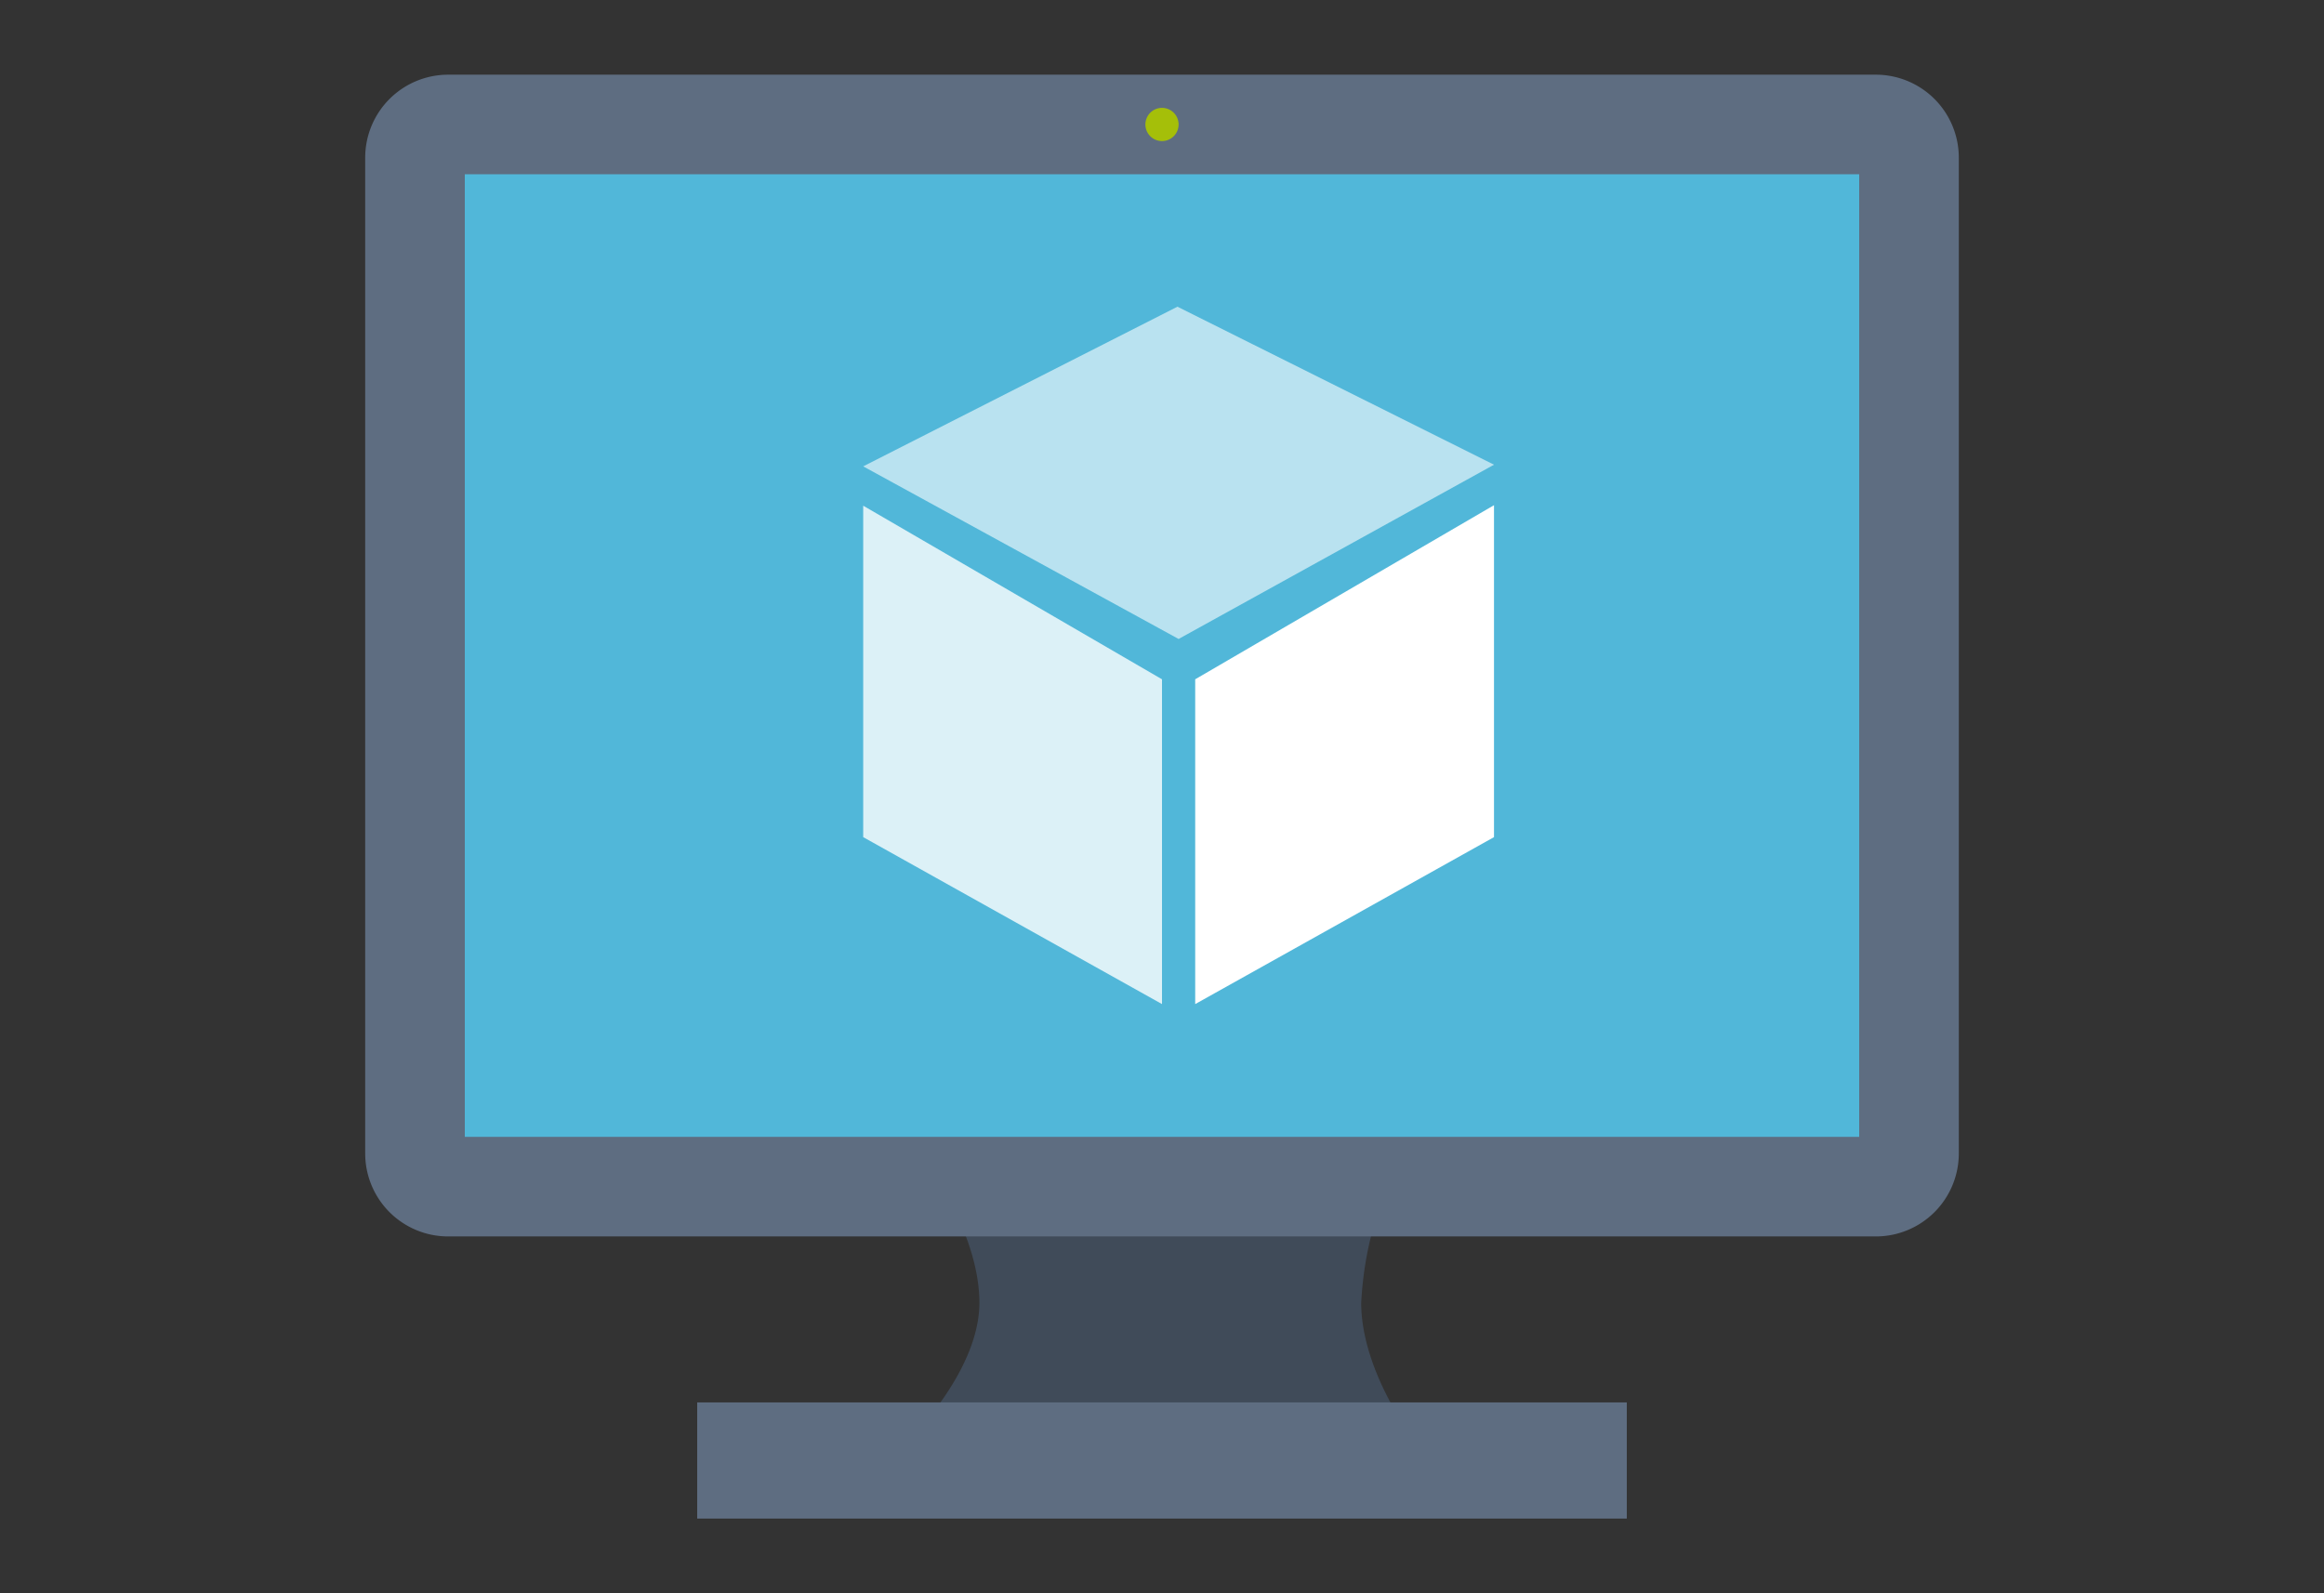
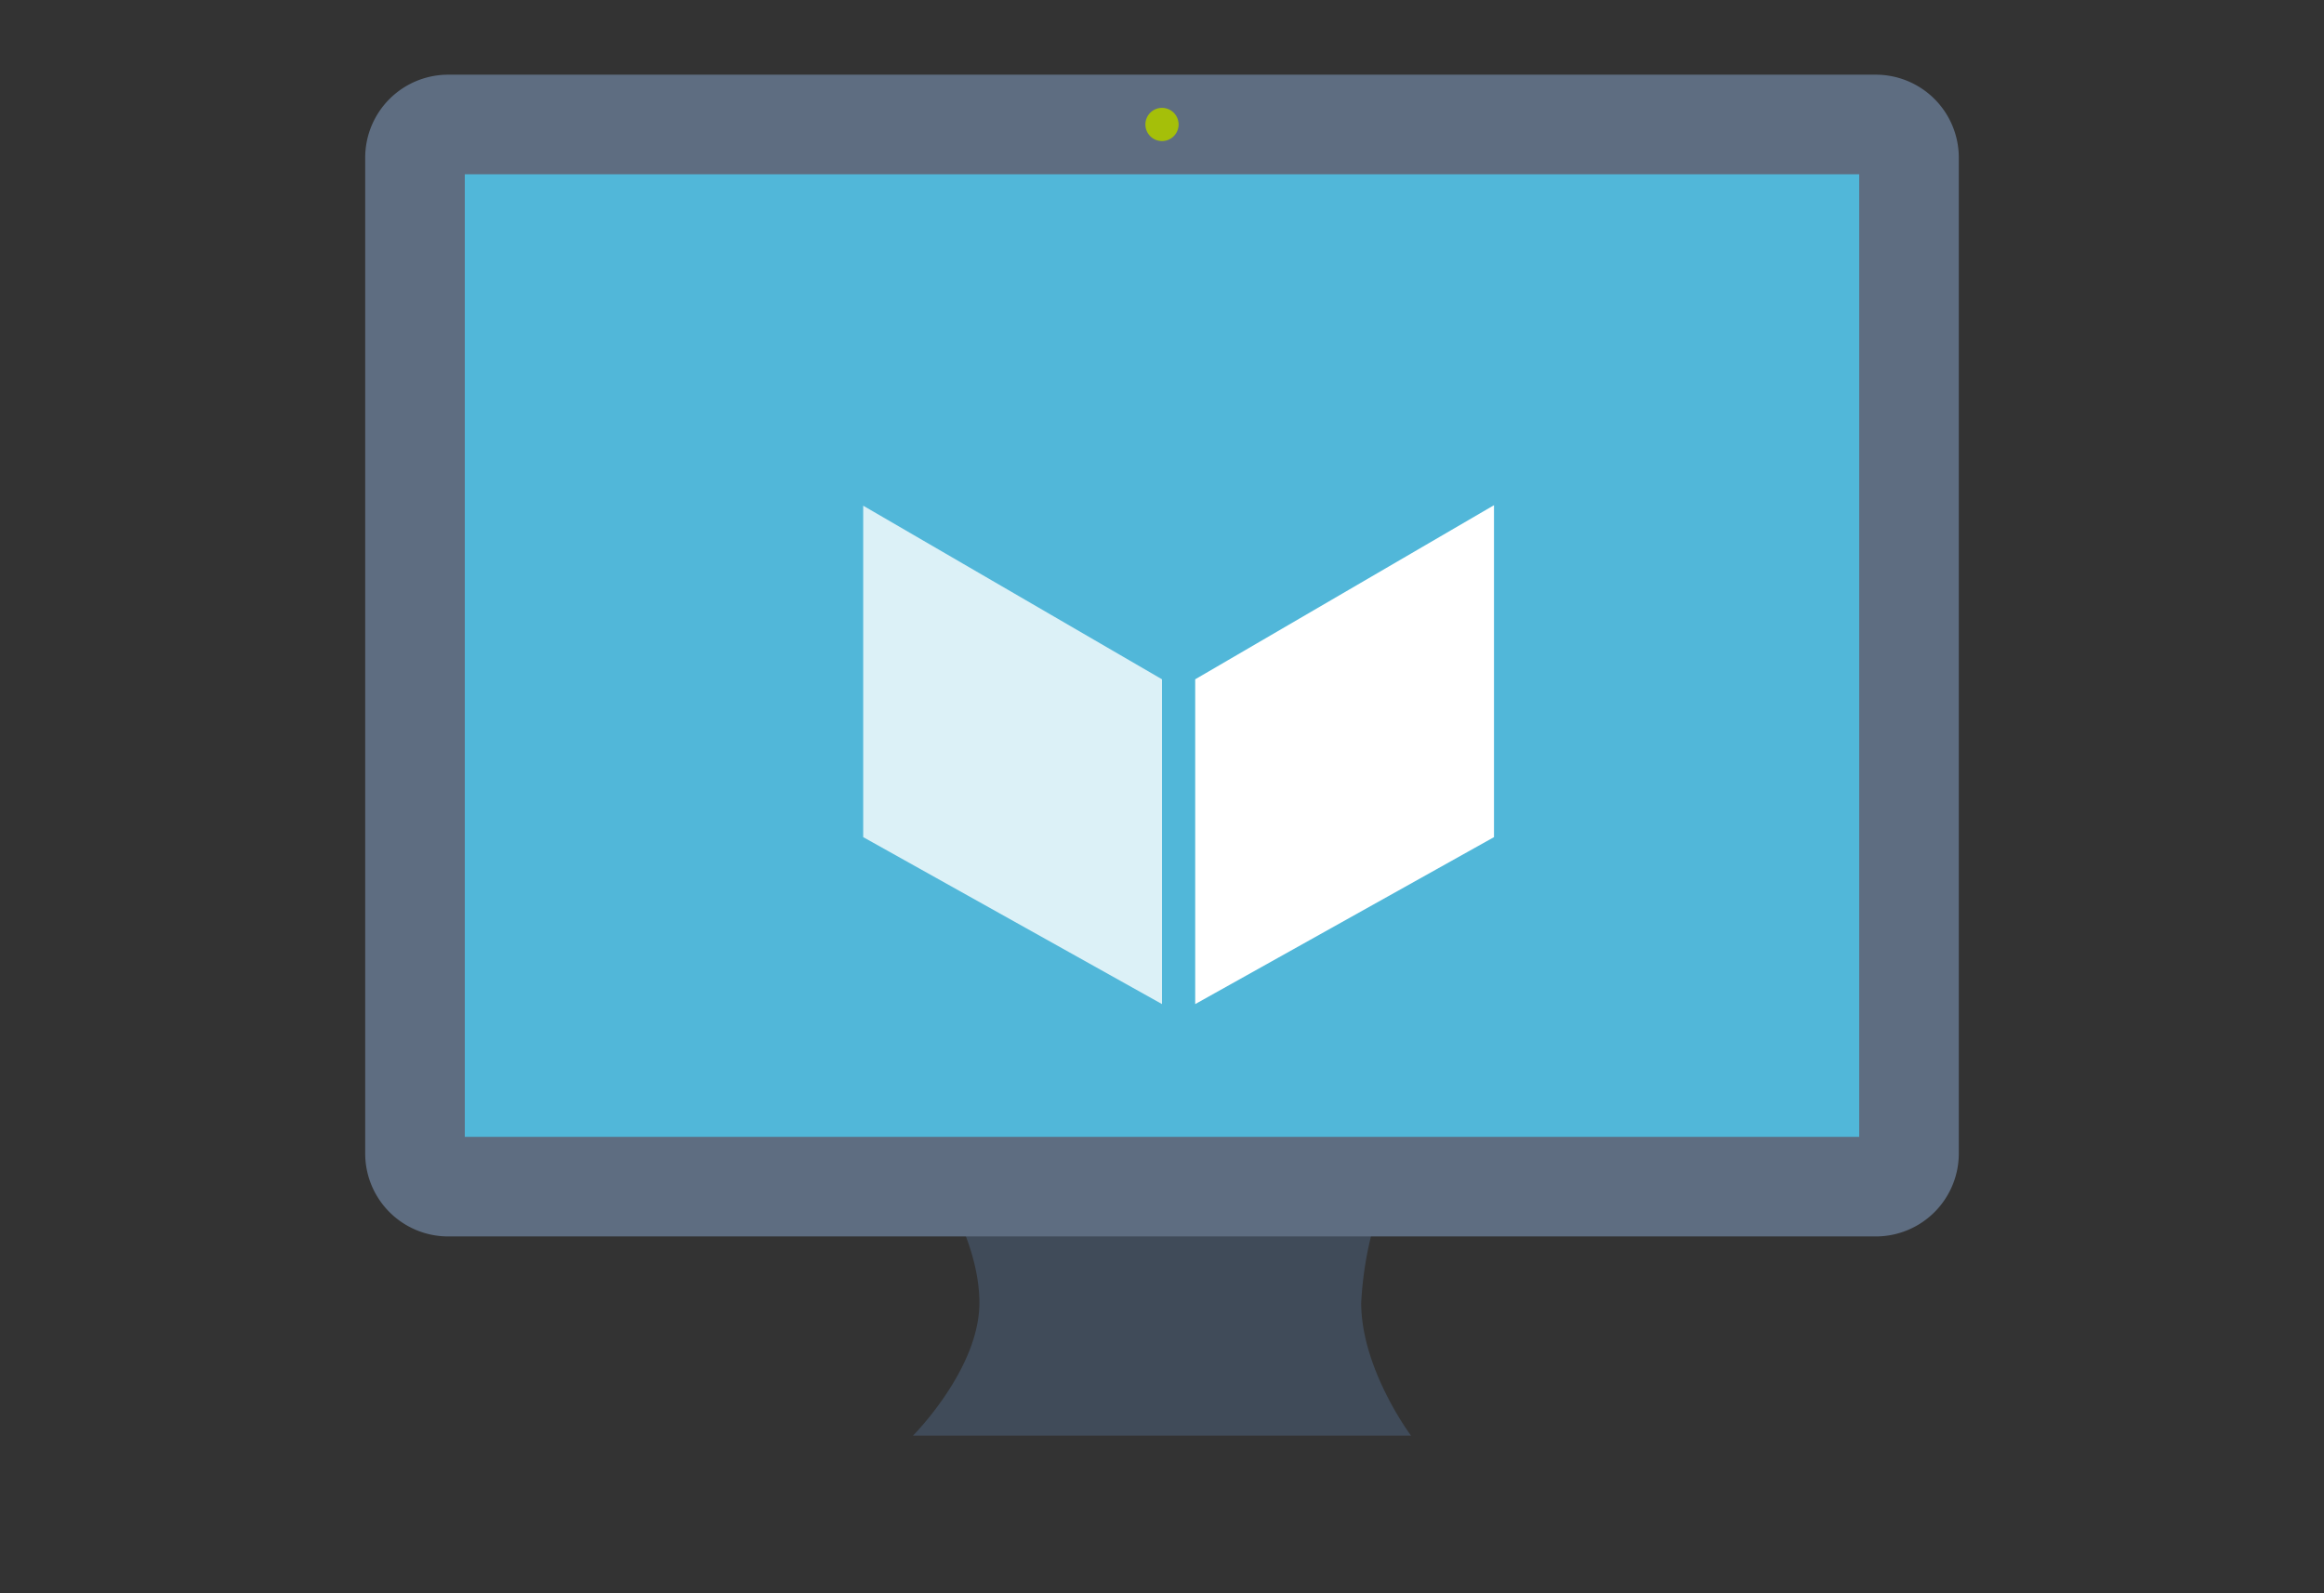
<svg xmlns="http://www.w3.org/2000/svg" id="Layer_1" data-name="Layer 1" viewBox="0 0 140 96" width="140px" height="96px">
  <rect x="0" y="0" width="140" height="96" fill="#333333" stroke="none" />
  <defs>
    <style>
											.cls-1-1 {
												fill: #404b59;
											}
											
											.cls-1-1,
											.cls-1-2,
											.cls-1-3,
											.cls-1-7 {
												fill-rule: evenodd;
											}
											
											.cls-1-2 {
												fill: #5e6d81;
											}
											
											.cls-1-3 {
												fill: #51b7d9;
											}
											
											.cls-1-4,
											.cls-1-5,
											.cls-1-6 {
												fill: #fff;
											}
											
											.cls-1-4 {
												opacity: 0.6;
											}
											
											.cls-1-5 {
												opacity: 0.8;
											}
											
											.cls-1-7 {
												fill: #a5bf09;
											}
										</style>
  </defs>
  <title>homepage-icons</title>
  <path class="cls-1-1" d="M56,70.5H84a21.41,21.41,0,0,0-2,8c0,4,3,8,3,8H55s4-4,4-8S56.08,70.46,56,70.5Z" />
  <path class="cls-1-2" d="M27,4.5h86a5,5,0,0,1,5,5v60a5,5,0,0,1-5,5H27a5,5,0,0,1-5-5V9.5A5,5,0,0,1,27,4.5Z" />
  <path class="cls-1-3" d="M28,10.5h84v58H28Z" />
-   <path class="cls-1-4" d="M70.93,18.48,52,28.1,71,38.5,90,28Z" />
  <path class="cls-1-5" d="M52,50.44,70,60.5V40.93L52,30.47Z" />
  <path class="cls-1-6" d="M72,40.93V60.5L90,50.44v-20Z" />
  <path class="cls-1-7" d="M70,6.5a1,1,0,1,1-1,1A1,1,0,0,1,70,6.5Z" />
-   <path class="cls-1-2" d="M42,84.5H98v7H42Z" />
</svg>